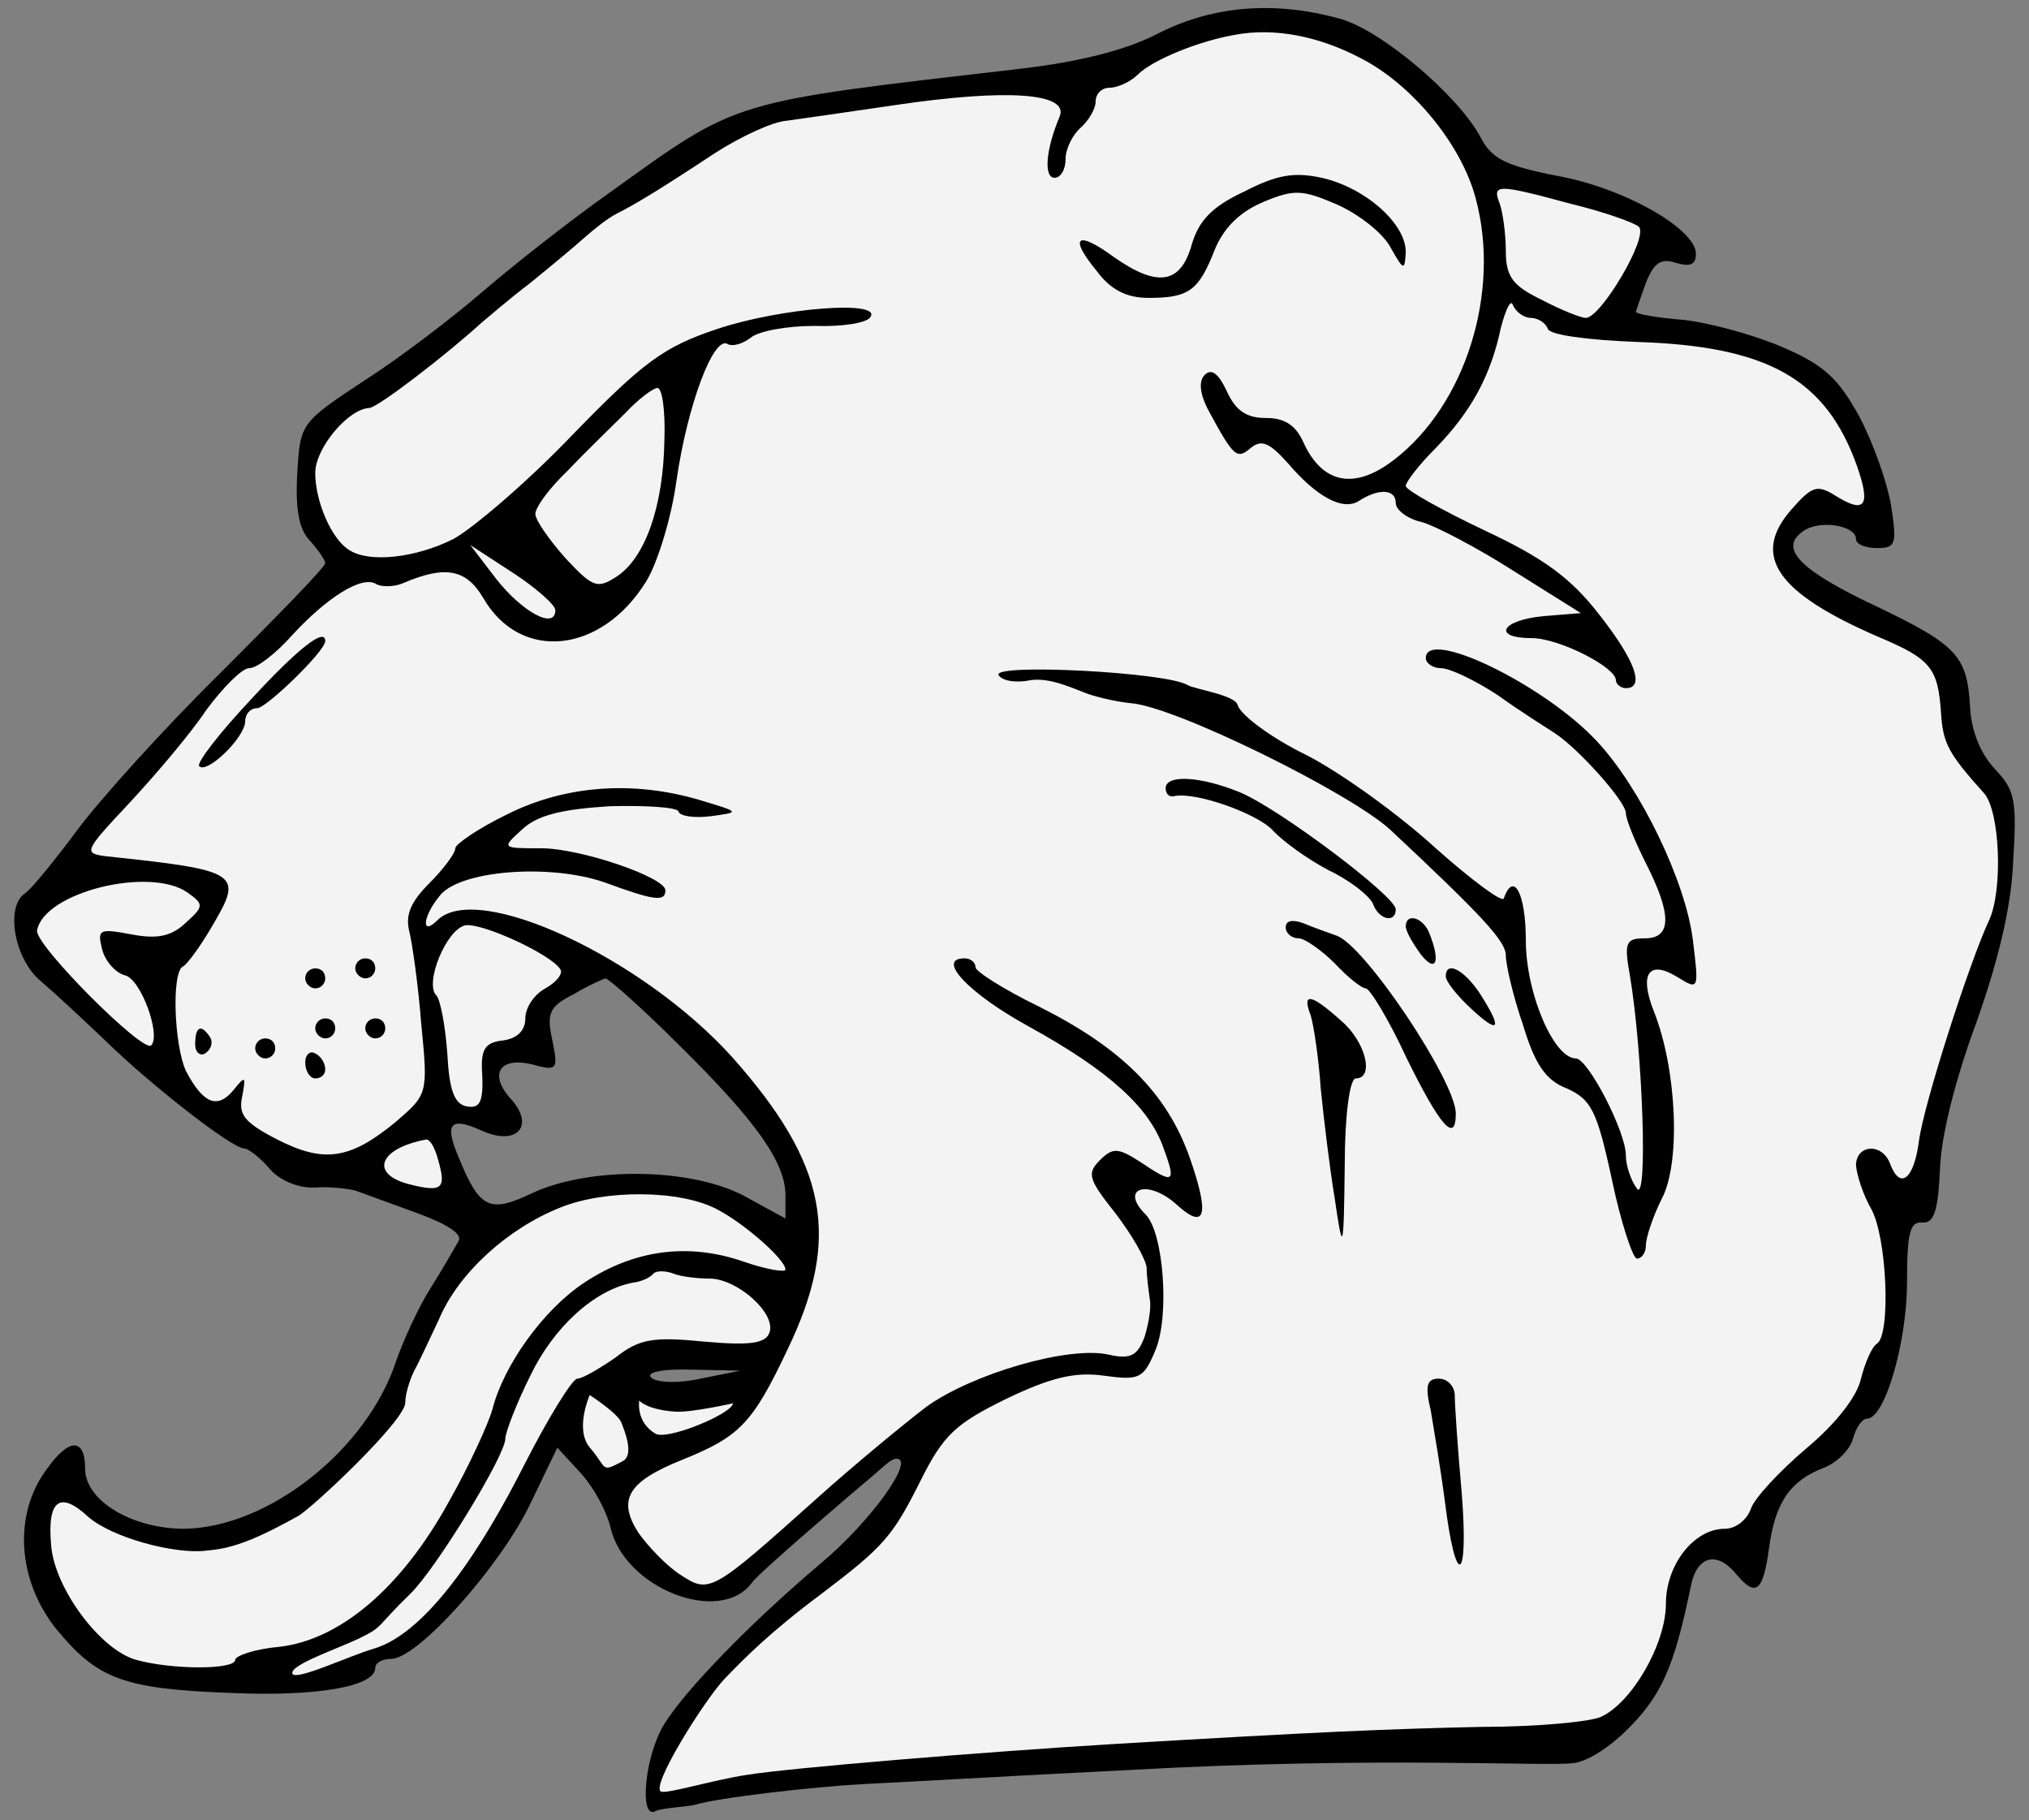
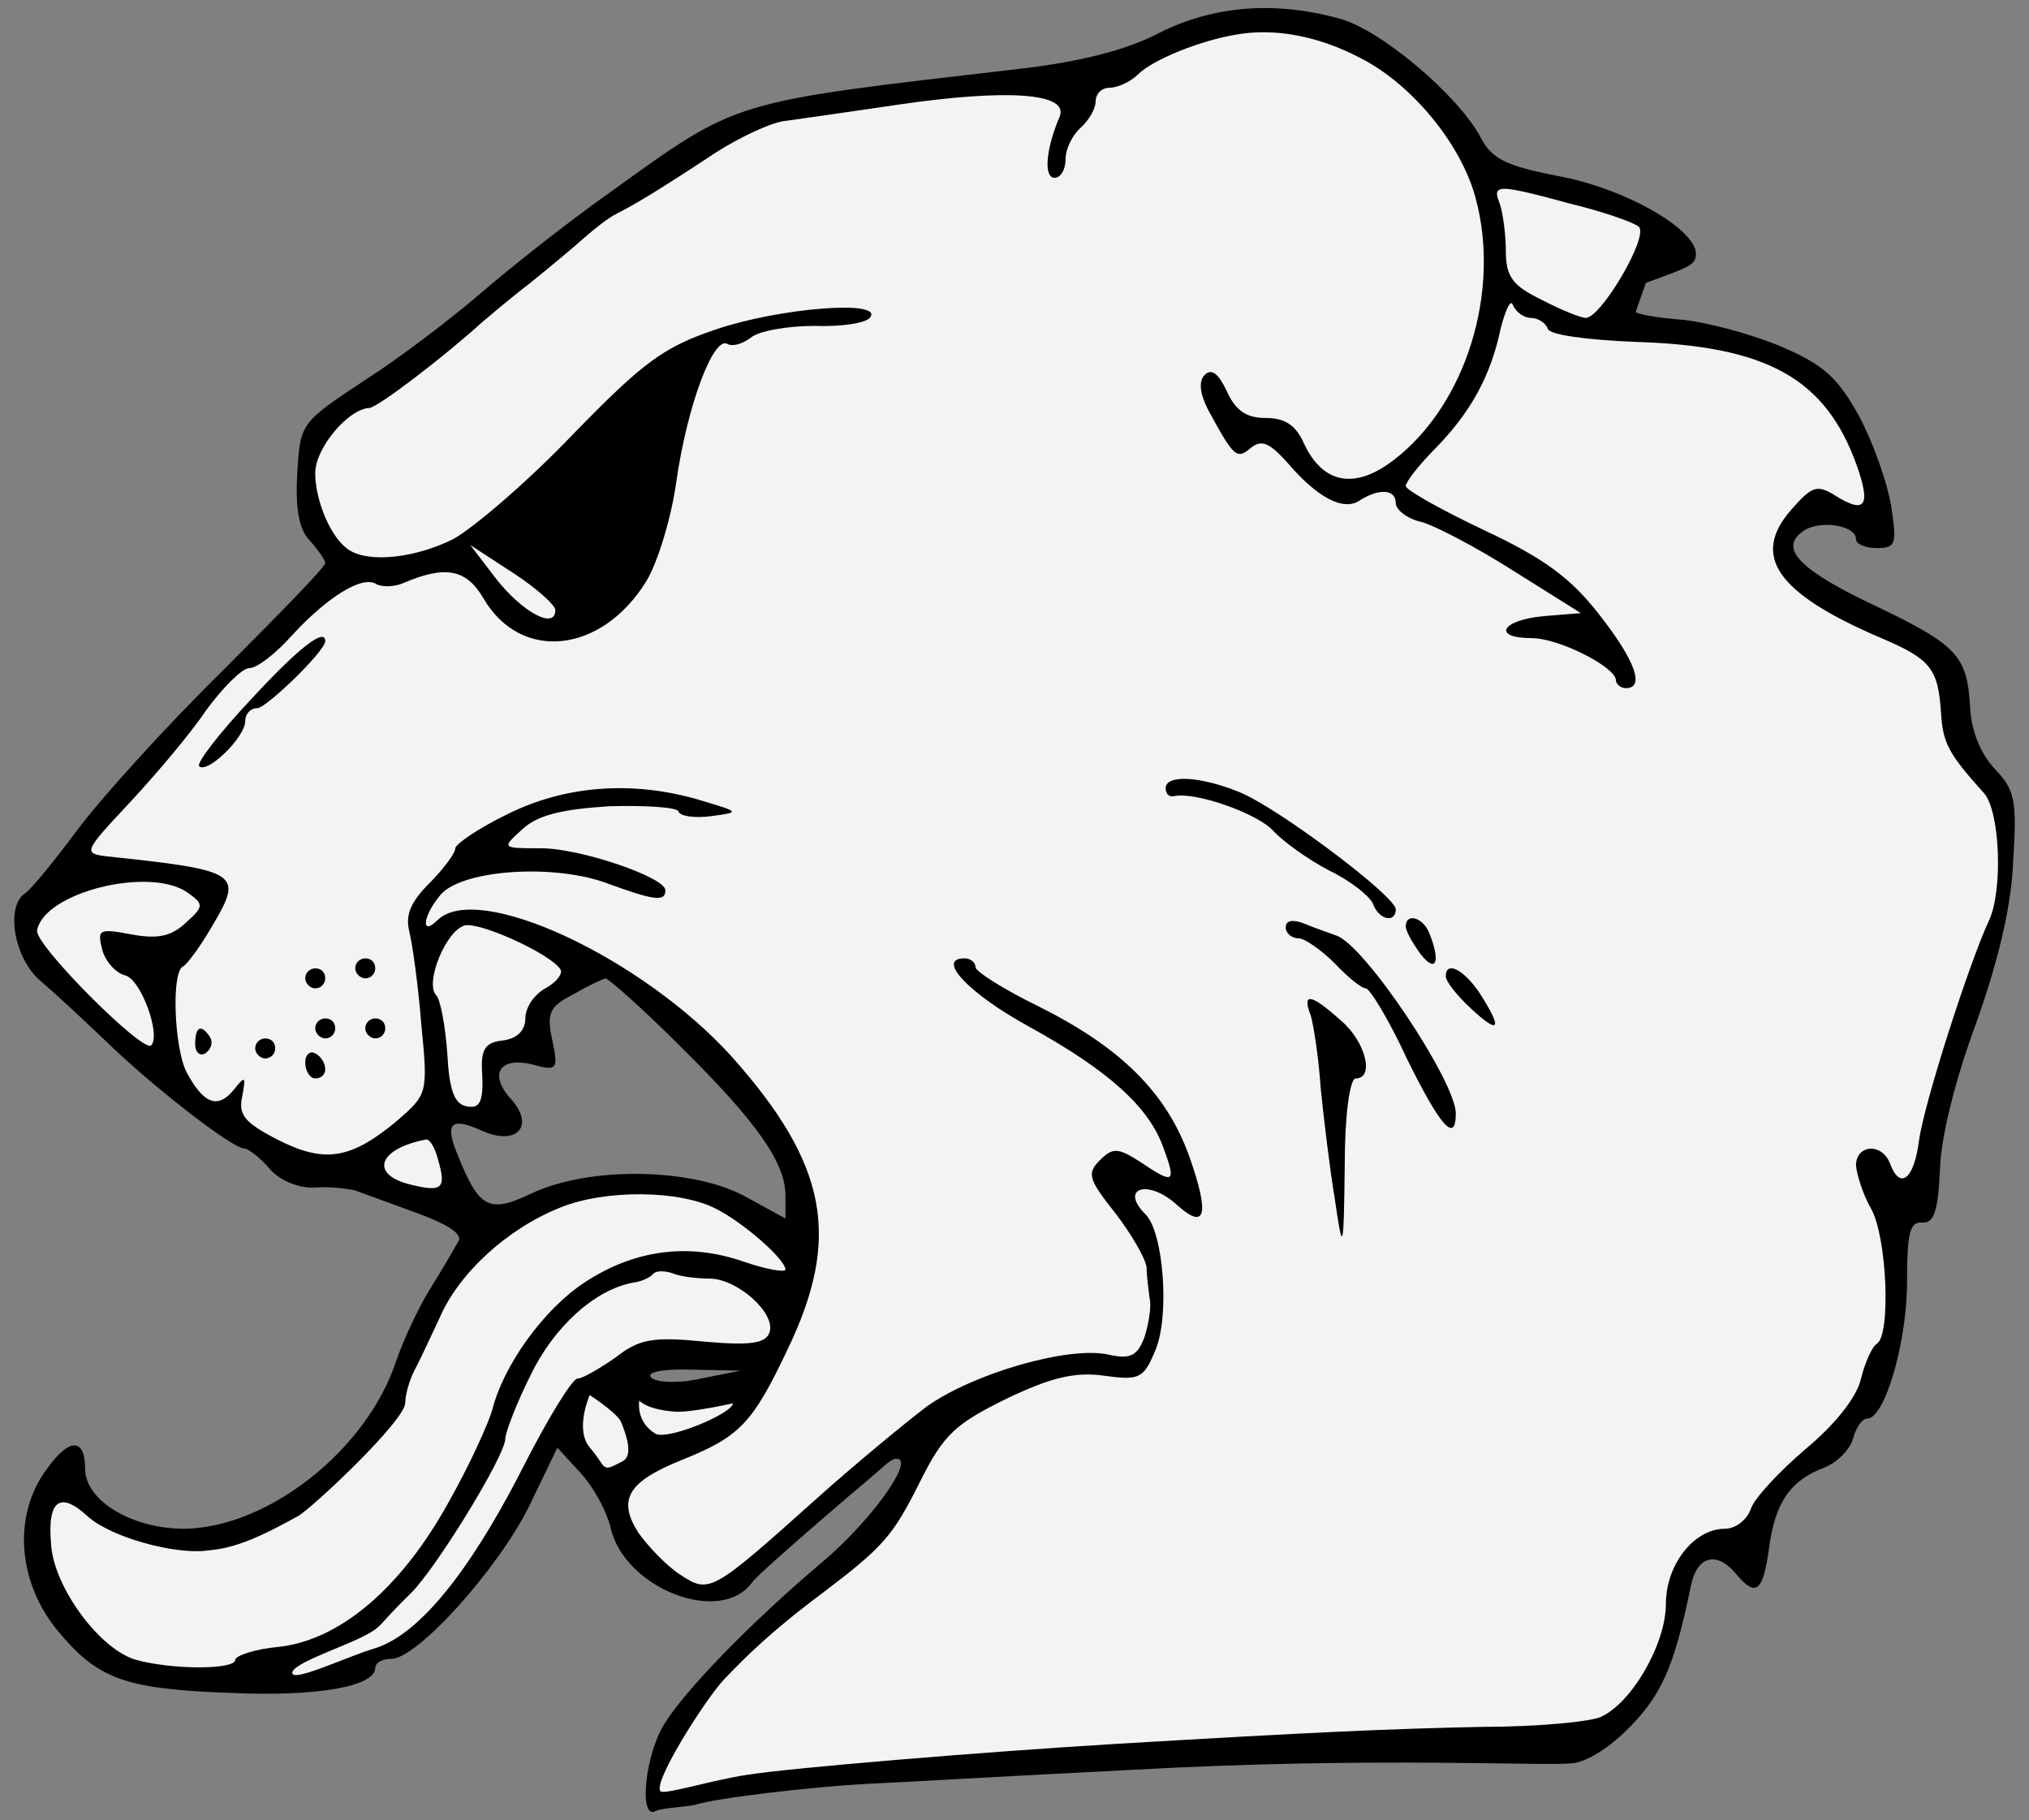
<svg xmlns="http://www.w3.org/2000/svg" version="1.1" viewBox="40.5 92.25 283.5 254.25" width="283.5" height="254.25">
  <rect x="40.5" y="92.25" width="283.5" height="254.25" fill="#808080" stroke="none" />
  <defs>
    <clipPath id="artboard_clip_path">
      <path d="M 40.5 92.25 L 324 92.25 L 324 346.5 L 223.685 346.5 L 40.5 346.5 Z" />
    </clipPath>
  </defs>
  <g id="Lion_s_Head_Couped" stroke="none" stroke-opacity="1" stroke-dasharray="none" fill="none" fill-opacity="1">
    <title>Lion's Head Couped</title>
    <g id="Lion_s_Head_Couped_Layer_2" clip-path="url(#artboard_clip_path)">
      <title>Layer 2</title>
      <g id="Group_3">
        <g id="Graphic_31">
-           <path d="M 202.531 96.818 C 198.057 99.194 191.487 100.872 183.1 101.85 C 142.14 106.603 143.958 106.044 125.645 119.184 C 119.913 123.238 111.945 129.529 107.891 133.024 C 103.837 136.519 96.568 142.11 91.535 145.326 C 82.449 151.337 82.449 151.337 82.029 158.466 C 81.75 163.499 82.309 166.295 83.847 167.832 C 84.965 169.09 85.944 170.488 85.944 170.908 C 85.944 171.467 79.373 178.177 71.545 186.005 C 63.577 193.834 54.49 203.899 51.275 208.232 C 48.06 212.566 44.844 216.48 44.006 217.039 C 41.21 218.857 42.468 226.266 46.242 229.341 C 48.199 231.019 52.253 234.793 55.189 237.589 C 61.62 243.88 72.943 252.686 74.62 252.686 C 75.179 252.686 76.857 253.945 78.255 255.622 C 79.793 257.3 82.449 258.278 84.546 258.138 C 86.503 257.999 89.019 258.278 90.137 258.558 C 91.256 258.977 95.17 260.375 98.944 261.773 C 103.138 263.311 105.235 264.709 104.536 265.687 C 103.977 266.666 102.299 269.601 100.622 272.257 C 98.944 274.914 96.847 279.527 95.869 282.323 C 91.815 294.764 77.975 305.668 66.233 305.808 C 58.964 305.808 52.393 301.894 52.393 297.42 C 52.393 293.087 50.157 293.087 47.081 297.42 C 42.328 303.711 42.887 312.937 48.339 319.787 C 54.071 326.777 57.705 328.175 72.523 328.734 C 84.546 329.293 92.933 327.895 92.933 325.239 C 92.933 324.54 93.912 323.981 95.17 323.981 C 98.804 323.981 110.128 311.399 114.461 302.593 L 118.375 294.485 L 121.591 297.979 C 123.408 299.936 125.225 303.291 125.784 305.528 C 127.602 314.056 141.124 319.446 145.597 313.295 C 146.576 311.897 160.811 299.768 162.142 298.674 C 163.74 297.36 164.926 296.022 165.765 296.022 C 168.421 296.022 162.27 304.689 155.281 310.561 C 145.355 318.948 136.269 328.314 133.333 333.067 C 130.537 337.541 129.754 346.628 132.131 345.23 C 132.969 344.811 136.269 344.67 137.527 344.391 C 140.603 343.412 153.743 341.874 161.432 341.455 C 164.926 341.315 181.562 340.337 198.477 339.498 C 233.285 337.541 257.258 339.1 260.545 338.519 C 261.807 338.335 264.459 337.121 267.534 334.186 C 272.567 329.293 274.384 325.379 276.761 313.776 C 277.599 309.582 280.395 308.883 283.051 312.098 C 285.847 315.453 286.826 314.615 287.665 308.604 C 288.503 302.173 290.6 299.098 295.353 297.28 C 297.17 296.581 298.988 294.764 299.407 293.226 C 299.827 291.689 300.665 290.431 301.364 290.431 C 303.881 290.431 306.956 279.666 306.956 271.419 C 306.956 264.429 307.375 262.891 309.053 263.031 C 310.73 263.171 311.29 261.493 311.569 255.482 C 311.709 250.869 313.806 242.761 316.602 235.212 C 319.537 226.965 321.494 219.276 321.774 212.846 C 322.333 204.039 322.054 202.641 319.258 199.705 C 317.161 197.468 315.903 194.253 315.763 190.898 C 315.344 183.908 313.946 182.371 302.902 177.059 C 292.138 172.026 289.062 168.951 292.278 166.574 C 294.514 164.757 299.827 165.596 299.827 167.553 C 299.827 168.252 301.085 168.811 302.762 168.811 C 305.418 168.811 305.558 168.252 304.719 162.8 C 304.16 159.584 302.203 153.993 300.246 150.358 C 297.31 145.046 295.353 143.229 289.482 140.712 C 285.568 139.035 279.417 137.357 275.782 136.938 C 272.008 136.658 269.072 136.099 269.072 135.82 C 269.072 135.68 269.771 133.723 270.47 131.766 C 271.588 128.97 272.567 128.271 274.664 128.97 C 276.621 129.529 277.46 129.249 277.46 127.712 C 277.46 124.217 267.395 118.485 258.028 116.808 C 250.899 115.41 248.942 114.431 247.404 111.496 C 244.329 105.624 233.425 96.398 227.693 94.86 C 218.607 92.344 210.08 93.043 202.531 96.818 Z M 135.43 238.288 C 146.194 248.912 150.248 254.644 150.248 259.257 L 150.248 262.472 L 144.377 259.257 C 136.828 255.343 122.709 255.203 114.741 258.977 C 108.87 261.773 107.472 261.074 104.536 253.805 C 102.579 249.192 103.418 248.213 107.751 250.17 C 112.644 252.407 115.3 249.611 111.945 245.837 C 108.73 242.342 110.267 239.826 114.881 240.944 C 118.375 241.922 118.515 241.643 117.677 237.589 C 116.838 233.814 117.257 232.836 120.612 231.158 C 122.709 229.9 124.666 229.062 125.086 228.922 C 125.505 228.922 130.258 233.115 135.43 238.288 Z M 138.366 284.839 C 135.29 285.538 132.215 285.398 131.516 284.699 C 130.677 284 132.914 283.441 137.108 283.581 L 143.958 283.721 L 138.366 284.839 Z" fill="black" />
+           <path d="M 202.531 96.818 C 198.057 99.194 191.487 100.872 183.1 101.85 C 142.14 106.603 143.958 106.044 125.645 119.184 C 119.913 123.238 111.945 129.529 107.891 133.024 C 103.837 136.519 96.568 142.11 91.535 145.326 C 82.449 151.337 82.449 151.337 82.029 158.466 C 81.75 163.499 82.309 166.295 83.847 167.832 C 84.965 169.09 85.944 170.488 85.944 170.908 C 85.944 171.467 79.373 178.177 71.545 186.005 C 63.577 193.834 54.49 203.899 51.275 208.232 C 48.06 212.566 44.844 216.48 44.006 217.039 C 41.21 218.857 42.468 226.266 46.242 229.341 C 48.199 231.019 52.253 234.793 55.189 237.589 C 61.62 243.88 72.943 252.686 74.62 252.686 C 75.179 252.686 76.857 253.945 78.255 255.622 C 79.793 257.3 82.449 258.278 84.546 258.138 C 86.503 257.999 89.019 258.278 90.137 258.558 C 91.256 258.977 95.17 260.375 98.944 261.773 C 103.138 263.311 105.235 264.709 104.536 265.687 C 103.977 266.666 102.299 269.601 100.622 272.257 C 98.944 274.914 96.847 279.527 95.869 282.323 C 91.815 294.764 77.975 305.668 66.233 305.808 C 58.964 305.808 52.393 301.894 52.393 297.42 C 52.393 293.087 50.157 293.087 47.081 297.42 C 42.328 303.711 42.887 312.937 48.339 319.787 C 54.071 326.777 57.705 328.175 72.523 328.734 C 84.546 329.293 92.933 327.895 92.933 325.239 C 92.933 324.54 93.912 323.981 95.17 323.981 C 98.804 323.981 110.128 311.399 114.461 302.593 L 118.375 294.485 L 121.591 297.979 C 123.408 299.936 125.225 303.291 125.784 305.528 C 127.602 314.056 141.124 319.446 145.597 313.295 C 146.576 311.897 160.811 299.768 162.142 298.674 C 163.74 297.36 164.926 296.022 165.765 296.022 C 168.421 296.022 162.27 304.689 155.281 310.561 C 145.355 318.948 136.269 328.314 133.333 333.067 C 130.537 337.541 129.754 346.628 132.131 345.23 C 132.969 344.811 136.269 344.67 137.527 344.391 C 140.603 343.412 153.743 341.874 161.432 341.455 C 164.926 341.315 181.562 340.337 198.477 339.498 C 233.285 337.541 257.258 339.1 260.545 338.519 C 261.807 338.335 264.459 337.121 267.534 334.186 C 272.567 329.293 274.384 325.379 276.761 313.776 C 277.599 309.582 280.395 308.883 283.051 312.098 C 285.847 315.453 286.826 314.615 287.665 308.604 C 288.503 302.173 290.6 299.098 295.353 297.28 C 297.17 296.581 298.988 294.764 299.407 293.226 C 299.827 291.689 300.665 290.431 301.364 290.431 C 303.881 290.431 306.956 279.666 306.956 271.419 C 306.956 264.429 307.375 262.891 309.053 263.031 C 310.73 263.171 311.29 261.493 311.569 255.482 C 311.709 250.869 313.806 242.761 316.602 235.212 C 319.537 226.965 321.494 219.276 321.774 212.846 C 322.333 204.039 322.054 202.641 319.258 199.705 C 317.161 197.468 315.903 194.253 315.763 190.898 C 315.344 183.908 313.946 182.371 302.902 177.059 C 292.138 172.026 289.062 168.951 292.278 166.574 C 294.514 164.757 299.827 165.596 299.827 167.553 C 299.827 168.252 301.085 168.811 302.762 168.811 C 305.418 168.811 305.558 168.252 304.719 162.8 C 304.16 159.584 302.203 153.993 300.246 150.358 C 297.31 145.046 295.353 143.229 289.482 140.712 C 285.568 139.035 279.417 137.357 275.782 136.938 C 272.008 136.658 269.072 136.099 269.072 135.82 C 269.072 135.68 269.771 133.723 270.47 131.766 C 276.621 129.529 277.46 129.249 277.46 127.712 C 277.46 124.217 267.395 118.485 258.028 116.808 C 250.899 115.41 248.942 114.431 247.404 111.496 C 244.329 105.624 233.425 96.398 227.693 94.86 C 218.607 92.344 210.08 93.043 202.531 96.818 Z M 135.43 238.288 C 146.194 248.912 150.248 254.644 150.248 259.257 L 150.248 262.472 L 144.377 259.257 C 136.828 255.343 122.709 255.203 114.741 258.977 C 108.87 261.773 107.472 261.074 104.536 253.805 C 102.579 249.192 103.418 248.213 107.751 250.17 C 112.644 252.407 115.3 249.611 111.945 245.837 C 108.73 242.342 110.267 239.826 114.881 240.944 C 118.375 241.922 118.515 241.643 117.677 237.589 C 116.838 233.814 117.257 232.836 120.612 231.158 C 122.709 229.9 124.666 229.062 125.086 228.922 C 125.505 228.922 130.258 233.115 135.43 238.288 Z M 138.366 284.839 C 135.29 285.538 132.215 285.398 131.516 284.699 C 130.677 284 132.914 283.441 137.108 283.581 L 143.958 283.721 L 138.366 284.839 Z" fill="black" />
        </g>
        <g id="Graphic_30">
          <path d="M 230.489 100.312 C 237.759 103.947 244.748 112.474 246.705 120.023 C 250.2 133.024 245.307 148.82 235.242 156.509 C 229.79 160.703 225.317 159.864 222.661 154.133 C 221.543 151.616 220.005 150.638 217.349 150.638 C 214.693 150.638 213.155 149.659 211.897 146.863 C 210.779 144.487 209.8 143.648 208.821 144.627 C 207.983 145.465 208.122 147.143 209.241 149.38 C 212.875 156.09 213.295 156.509 215.252 154.832 C 216.79 153.573 217.908 154.133 220.424 156.928 C 224.478 161.681 228.113 163.638 230.35 162.241 C 233.145 160.423 235.522 160.563 235.522 162.52 C 235.522 163.499 237.199 164.757 239.156 165.176 C 241.114 165.735 246.985 168.811 252.017 172.026 L 261.384 177.897 L 256.211 178.317 C 250.2 178.876 248.942 181.392 254.534 181.392 C 258.308 181.392 266.276 185.446 266.276 187.263 C 266.276 187.823 266.975 188.382 267.674 188.382 C 270.33 188.382 269.072 184.607 263.9 178.037 C 259.986 173.005 256.211 170.209 247.824 166.295 C 241.952 163.499 236.92 160.703 236.92 160.144 C 236.92 159.584 238.737 157.208 241.114 154.832 C 246.006 149.799 248.802 144.766 250.2 138.056 C 250.899 135.4 251.598 134.002 251.878 134.841 C 252.297 135.82 253.415 136.658 254.394 136.658 C 255.372 136.658 256.491 137.357 256.77 138.196 C 257.05 139.035 262.222 139.734 269.072 140.013 C 287.525 140.573 295.633 145.186 299.966 157.348 C 301.923 162.94 301.085 164.058 297.031 161.542 C 294.375 159.864 293.676 160.144 290.74 163.499 C 285.148 169.929 288.783 175.101 303.042 181.252 C 310.311 184.328 311.29 185.586 311.709 191.877 C 311.988 196.07 312.687 197.468 317.72 203.06 C 319.957 205.576 320.376 216.62 318.419 220.814 C 315.623 226.825 309.332 246.396 308.633 251.568 C 307.935 257.02 305.977 258.558 304.579 254.783 C 303.461 251.848 299.827 252.127 299.827 255.063 C 299.966 256.461 300.805 259.117 301.923 261.074 C 304.16 264.988 304.719 278.688 302.762 279.946 C 302.063 280.365 301.085 282.602 300.526 284.839 C 299.966 287.355 297.031 291.13 292.837 294.624 C 289.062 297.84 285.568 301.614 285.148 303.012 C 284.589 304.55 283.051 305.808 281.514 305.808 C 277.18 305.808 273.266 310.84 273.266 316.292 C 273.266 321.884 268.513 330.132 264.179 332.089 C 262.642 332.788 255.093 333.487 247.404 333.487 C 234.543 333.766 224.618 334.186 196.38 335.863 C 177.787 336.982 150.807 339.218 144.796 340.197 C 140.183 340.896 133.879 342.817 132.9 342.537 C 131.223 341.978 139.01 329.624 141.75 326.762 C 144.489 323.9 148.151 320.206 155.281 314.894 C 163.948 308.324 165.206 306.926 169.12 299.098 C 172.335 292.667 174.013 291.13 181.142 287.635 C 187.293 284.699 190.648 283.86 194.702 284.419 C 199.735 285.118 200.294 284.839 201.972 280.785 C 203.929 276.032 203.09 264.429 200.574 261.913 C 196.799 258.138 200.993 256.88 205.047 260.655 C 208.961 264.149 209.52 261.913 206.725 253.945 C 203.509 244.858 197.079 238.567 185.616 232.836 C 180.723 230.459 176.809 227.943 176.809 227.384 C 176.809 226.685 176.11 226.126 175.271 226.126 C 171.217 226.126 175.83 231.019 184.218 235.632 C 195.401 241.783 201.133 246.955 203.09 252.686 C 204.907 257.579 204.488 257.719 199.735 254.504 C 196.659 252.547 195.96 252.547 194.143 254.364 C 192.326 256.181 192.605 257.02 196.38 261.773 C 198.617 264.709 200.574 268.064 200.713 269.322 C 200.713 270.58 200.993 272.537 201.133 273.655 C 201.412 274.774 200.993 277.15 200.434 278.968 C 199.455 281.624 198.477 282.183 195.401 281.484 C 189.81 280.226 176.389 284.14 169.959 288.753 C 167.023 290.99 160.034 296.721 154.582 301.614 C 139.904 314.755 139.624 314.894 135.57 312.238 C 133.613 310.98 131.097 308.324 129.699 306.367 C 126.763 301.754 128.161 299.238 135.85 296.162 C 143.818 292.947 145.635 291.13 150.528 280.785 C 158.077 265.128 156.12 254.923 142.839 239.965 C 130.398 226.126 107.192 215.222 101.6 220.814 C 99.364 223.05 99.503 220.394 101.88 217.459 C 104.536 213.824 117.257 212.846 124.946 215.502 C 131.796 218.018 133.473 218.297 133.473 216.62 C 133.473 214.803 121.591 210.749 116.139 210.749 C 110.547 210.749 110.547 210.749 113.483 208.093 C 115.58 206.136 118.935 205.297 125.645 204.877 C 130.677 204.738 135.011 205.017 135.29 205.576 C 135.43 206.275 137.527 206.555 139.764 206.275 C 143.958 205.716 143.958 205.716 138.366 204.039 C 129 201.243 119.494 201.942 111.386 205.996 C 107.332 207.953 104.117 210.19 104.117 210.749 C 104.117 211.448 102.439 213.684 100.482 215.641 C 97.826 218.297 97.127 220.115 97.686 222.351 C 98.106 224.029 98.944 229.9 99.364 235.352 C 100.342 245.138 100.202 245.138 95.869 248.912 C 89.438 254.224 85.804 254.783 79.233 251.428 C 74.62 249.052 73.782 247.934 74.341 245.417 C 74.9 242.482 74.76 242.482 73.083 244.579 C 70.846 247.235 68.889 246.396 66.512 241.922 C 64.835 238.428 64.415 227.943 66.093 227.244 C 66.652 226.965 68.609 224.309 70.287 221.373 C 74.481 214.243 73.921 213.824 55.329 211.867 C 52.114 211.448 52.253 211.168 58.544 204.458 C 62.179 200.544 67.072 194.812 69.308 191.457 C 71.685 188.242 74.341 185.586 75.319 185.586 C 76.438 185.586 79.094 183.489 81.33 180.973 C 86.223 175.661 91.116 172.585 93.073 173.843 C 93.772 174.263 95.589 174.263 96.847 173.704 C 102.719 171.187 105.654 171.746 108.031 175.8 C 113.203 184.747 124.526 183.629 130.817 173.424 C 132.355 170.908 134.312 164.617 135.011 159.445 C 136.549 148.82 140.183 139.175 142.14 140.293 C 142.839 140.712 144.237 140.293 145.355 139.454 C 146.474 138.476 150.528 137.777 154.302 137.777 C 158.216 137.917 161.711 137.357 162.131 136.519 C 163.668 134.142 149.549 135.261 140.742 138.196 C 133.194 140.712 130.398 142.809 120.472 153.014 C 114.182 159.584 106.633 166.015 103.837 167.553 C 98.525 170.209 92.094 170.908 89.299 169.09 C 86.782 167.553 84.546 162.241 84.546 158.326 C 84.546 154.832 89.159 149.38 92.094 149.24 C 93.213 149.24 102.858 141.831 107.751 137.357 C 108.59 136.658 111.665 134.002 114.601 131.766 C 117.537 129.389 120.892 126.593 122.29 125.335 C 123.548 124.217 125.505 122.679 126.623 122.12 C 129.14 120.862 132.634 118.765 140.463 113.593 C 143.958 111.356 148.431 109.259 150.388 109.119 C 152.345 108.84 159.335 107.861 165.905 106.883 C 181.142 104.646 189.949 105.205 188.551 108.56 C 186.594 113.173 186.315 117.087 187.852 117.087 C 188.691 117.087 189.39 115.969 189.39 114.431 C 189.39 113.033 190.369 111.076 191.487 110.098 C 192.605 109.119 193.584 107.442 193.584 106.463 C 193.584 105.345 194.423 104.506 195.541 104.506 C 196.659 104.506 198.477 103.667 199.455 102.689 C 201.552 100.592 208.122 97.936 213.155 97.097 C 218.467 96.119 224.618 97.237 230.489 100.312 Z" fill="#f3f3f3" />
        </g>
        <g id="Graphic_29">
          <path d="M 259.986 120.722 C 264.599 121.84 268.932 123.378 269.491 123.937 C 270.889 125.335 264.179 136.658 262.082 136.658 C 261.384 136.658 258.588 135.54 255.932 134.142 C 251.878 132.185 250.899 130.927 250.899 127.292 C 250.899 124.916 250.48 121.98 250.06 120.722 C 248.942 117.926 249.641 117.926 259.986 120.722 Z" fill="#f3f3f3" />
        </g>
        <g id="Graphic_28">
-           <path d="M 133.333 153.713 C 133.194 162.94 130.677 170.069 126.763 172.725 C 123.967 174.542 123.408 174.403 119.494 170.209 C 117.257 167.692 115.3 164.897 115.3 164.058 C 115.3 163.079 117.397 160.283 119.913 157.907 C 122.29 155.391 125.924 151.896 127.881 149.939 C 129.699 147.982 131.796 146.444 132.355 146.444 C 133.054 146.444 133.473 149.799 133.333 153.713 Z" fill="#f3f3f3" />
-         </g>
+           </g>
        <g id="Graphic_27">
          <path d="M 118.096 177.478 C 118.096 180.274 113.483 177.758 109.848 173.144 L 106.213 168.391 L 112.225 172.306 C 115.44 174.403 118.096 176.779 118.096 177.478 Z" fill="#f3f3f3" />
        </g>
        <g id="Graphic_26">
          <path d="M 66.652 216.9 C 69.029 218.577 69.029 218.857 66.373 221.233 C 64.415 223.05 62.458 223.47 58.824 222.771 C 54.35 221.932 54.071 222.072 54.77 224.868 C 55.189 226.545 56.727 228.223 57.985 228.502 C 60.222 229.062 63.018 236.89 61.62 238.288 C 60.501 239.406 45.264 224.169 45.683 222.212 C 46.662 216.9 61.34 213.265 66.652 216.9 Z" fill="#f3f3f3" />
        </g>
        <g id="Graphic_25">
          <path d="M 118.795 227.664 C 119.214 228.223 118.236 229.481 116.698 230.32 C 115.16 231.158 113.902 232.976 113.902 234.513 C 113.902 236.191 112.784 237.309 110.827 237.589 C 108.171 237.868 107.611 238.847 107.891 242.621 C 108.031 246.256 107.472 247.095 105.794 246.815 C 103.977 246.536 103.278 244.579 102.998 239.406 C 102.719 235.492 102.02 231.857 101.461 231.298 C 99.783 229.621 102.858 222.072 105.515 221.513 C 107.751 221.093 117.537 225.567 118.795 227.664 Z" fill="#f3f3f3" />
        </g>
        <g id="Graphic_24">
          <path d="M 101.74 254.364 C 102.858 258.278 102.299 258.837 97.826 257.719 C 92.094 256.321 93.353 252.686 100.063 251.428 C 100.622 251.428 101.321 252.686 101.74 254.364 Z" fill="#f3f3f3" />
        </g>
        <g id="Graphic_23">
          <path d="M 140.742 261.214 C 144.517 263.171 150.248 268.204 150.248 269.601 C 150.248 270.021 147.592 269.601 144.377 268.483 C 136.688 265.827 129.14 266.806 122.15 271.419 C 116.418 275.193 110.827 283.022 109.289 289.172 C 108.73 291.13 106.074 297.001 103.138 302.173 C 96.568 314.056 88.04 321.325 79.513 322.303 C 76.158 322.583 73.362 323.561 73.362 324.121 C 73.362 325.519 64.555 325.519 59.523 324.121 C 54.49 322.723 48.06 314.056 47.64 308.044 C 47.081 301.754 48.898 300.496 52.813 304.13 C 56.168 307.066 64.839 309.357 69.168 308.883 C 70.612 308.725 72.063 308.627 74.76 307.625 C 77.457 306.623 80.224 305.088 82.111 304.06 C 83.998 303.033 97.127 290.71 97.127 288.194 C 97.127 287.076 97.686 285.118 98.385 283.721 C 99.084 282.462 100.622 279.107 101.88 276.451 C 104.536 270.161 111.386 263.87 118.795 260.934 C 124.946 258.418 135.57 258.418 140.742 261.214 Z" fill="#f3f3f3" />
        </g>
        <g id="Graphic_22">
          <path d="M 139.624 270.86 C 143.538 270.86 148.99 275.752 148.012 278.408 C 147.452 279.946 145.216 280.226 138.925 279.666 C 131.796 278.968 129.838 279.247 126.483 281.903 C 124.247 283.441 121.87 284.839 121.171 284.839 C 120.472 284.839 117.117 290.291 113.762 296.861 C 108.031 308.184 100.293 320.368 92.654 322.583 C 89.292 323.558 81.525 327.243 81.341 325.992 C 81.158 324.741 87.834 322.531 90.961 320.99 C 94.087 319.449 93.073 319.507 97.826 314.894 C 101.321 311.539 111.106 295.603 111.106 293.226 C 111.106 292.388 112.644 288.334 114.601 284.419 C 117.816 277.709 123.548 272.397 129 271.419 C 130.118 271.279 131.376 270.72 131.796 270.161 C 132.215 269.741 133.473 269.741 134.591 270.161 C 135.57 270.58 137.946 270.86 139.624 270.86 Z" fill="#f3f3f3" />
        </g>
        <g id="Graphic_21">
          <path d="M 127.322 290.99 C 127.881 292.388 129.088 295.53 127.513 296.365 C 124.363 298.035 125.411 297.38 122.896 294.441 C 120.775 291.911 122.896 287.131 122.896 287.131 C 122.896 287.131 126.903 289.732 127.322 290.99 Z" fill="#f3f3f3" />
        </g>
        <g id="Graphic_20">
          <path d="M 142.904 288.285 C 142.904 289.683 133.753 293.506 132.075 292.527 C 129.279 290.85 129.822 287.9 129.822 287.9 C 129.822 287.9 130.817 289.172 134.871 289.452 C 137.108 289.592 142.904 288.285 142.904 288.285 Z" fill="#f3f3f3" />
        </g>
        <g id="Graphic_19">
-           <path d="M 214.273 119.045 C 209.8 121.141 207.983 123.099 207.004 126.454 C 205.466 131.906 202.251 132.465 196.1 128.131 C 190.928 124.357 189.81 125.335 193.724 130.088 C 195.681 132.744 197.918 133.863 200.993 133.863 C 206.585 133.863 207.983 132.884 210.219 127.153 C 211.477 124.077 213.714 121.84 217.069 120.443 C 221.403 118.625 222.521 118.765 227.414 120.862 C 230.489 122.26 233.844 124.916 234.823 126.873 C 236.64 130.088 236.78 130.088 236.92 127.432 C 236.92 123.518 231.328 118.485 225.177 117.087 C 221.263 116.249 218.887 116.668 214.273 119.045 Z" fill="black" />
-         </g>
+           </g>
        <g id="Graphic_18">
          <path d="M 75.599 189.92 C 71.126 194.673 67.91 198.866 68.33 199.286 C 69.448 200.404 74.76 195.232 74.76 192.995 C 74.76 192.016 75.459 191.178 76.438 191.178 C 77.696 191.178 85.944 183.209 85.944 181.812 C 85.944 179.854 82.169 182.79 75.599 189.92 Z" fill="black" />
        </g>
        <g id="Graphic_17">
-           <path d="M 239.716 184.188 C 239.716 184.887 240.694 185.586 241.813 185.586 C 243.071 185.586 246.565 187.263 249.781 189.36 C 252.856 191.597 256.491 193.834 257.749 194.673 C 260.964 196.769 267.674 204.178 267.674 205.856 C 267.674 206.695 268.932 209.77 270.47 212.846 C 274.105 219.975 274.105 223.33 270.33 223.33 C 267.674 223.33 267.395 223.889 268.233 228.502 C 270.051 239.266 270.75 260.515 269.212 258.278 C 268.373 257.16 267.674 255.063 267.674 253.665 C 267.674 250.31 262.362 240.105 260.685 240.105 C 257.609 240.105 253.695 231.019 253.695 223.61 C 253.695 217.179 252.017 213.824 250.619 217.738 C 250.48 218.437 246.146 215.222 241.114 210.749 C 236.081 206.136 227.973 200.264 223.08 197.748 C 218.188 195.371 213.854 192.156 213.435 190.758 C 213.155 189.36 207.423 188.522 206.445 187.962 C 203.649 186.145 179.046 184.887 180.024 186.565 C 180.583 187.403 182.54 187.683 184.497 187.263 C 187.293 186.844 190.648 188.522 192.605 189.221 C 194.283 189.78 196.939 190.339 198.477 190.479 C 204.628 190.898 228.952 202.92 234.683 208.093 C 247.684 220.255 250.899 223.749 250.899 225.707 C 250.899 226.965 251.878 231.298 253.276 235.352 C 254.953 240.944 256.491 243.181 259.426 244.299 C 262.781 245.837 263.62 247.235 265.717 257.02 C 266.975 263.031 268.653 268.064 269.212 268.064 C 269.911 268.064 270.47 267.225 270.47 266.246 C 270.47 265.128 271.449 262.192 272.707 259.676 C 275.363 254.644 274.804 241.643 271.588 233.535 C 269.491 228.223 270.889 226.266 274.943 228.782 C 277.879 230.599 277.879 230.459 277.04 223.61 C 276.062 215.502 269.771 202.361 263.62 195.791 C 256.351 187.962 239.716 179.854 239.716 184.188 Z" fill="black" />
-         </g>
+           </g>
        <g id="Graphic_16">
          <path d="M 203.369 202.361 C 203.369 203.06 203.789 203.619 204.488 203.479 C 207.423 202.78 216.091 205.856 218.327 208.232 C 219.725 209.77 223.22 212.286 226.156 213.824 C 229.091 215.222 231.747 217.319 232.307 218.437 C 233.145 220.814 235.522 221.233 235.522 219.276 C 235.522 217.459 219.166 205.157 213.714 202.92 C 208.262 200.684 203.369 200.404 203.369 202.361 Z" fill="black" />
        </g>
        <g id="Graphic_15">
          <path d="M 220.145 221.792 C 220.145 222.631 220.983 223.33 221.962 223.33 C 222.801 223.33 225.177 225.008 226.994 226.825 C 228.812 228.782 230.769 230.32 231.328 230.32 C 231.887 230.32 234.543 234.653 237.06 240.105 C 241.673 249.471 243.909 252.127 243.909 247.794 C 243.909 243.32 231.048 224.029 227.134 222.911 C 226.016 222.491 223.919 221.792 222.661 221.233 C 221.123 220.674 220.145 220.814 220.145 221.792 Z" fill="black" />
        </g>
        <g id="Graphic_14">
          <path d="M 236.92 221.653 C 236.92 222.351 237.898 224.029 239.017 225.567 C 241.114 228.223 241.813 226.685 240.275 222.771 C 239.436 220.394 236.92 219.695 236.92 221.653 Z" fill="black" />
        </g>
        <g id="Graphic_13">
          <path d="M 90.137 227.524 C 90.137 228.223 90.836 228.922 91.535 228.922 C 92.374 228.922 92.933 228.223 92.933 227.524 C 92.933 226.685 92.374 226.126 91.535 226.126 C 90.836 226.126 90.137 226.685 90.137 227.524 Z" fill="black" />
        </g>
        <g id="Graphic_12">
          <path d="M 83.148 228.922 C 83.148 229.621 83.847 230.32 84.546 230.32 C 85.384 230.32 85.944 229.621 85.944 228.922 C 85.944 228.083 85.384 227.524 84.546 227.524 C 83.847 227.524 83.148 228.083 83.148 228.922 Z" fill="black" />
        </g>
        <g id="Graphic_11">
          <path d="M 242.511 228.642 C 242.511 229.341 244.049 231.298 246.006 233.115 C 250.06 236.89 250.48 236.051 247.264 231.019 C 245.028 227.664 242.511 226.405 242.511 228.642 Z" fill="black" />
        </g>
        <g id="Graphic_10">
          <path d="M 223.639 234.094 C 224.059 235.492 224.758 240.105 225.037 244.299 C 225.457 248.493 226.296 255.482 226.994 259.676 C 228.113 267.365 228.253 267.365 228.392 255.063 C 228.392 248.073 229.091 242.901 229.93 242.901 C 232.586 242.901 231.328 237.729 227.833 234.793 C 223.639 231.019 222.381 230.879 223.639 234.094 Z" fill="black" />
        </g>
        <g id="Graphic_9">
          <path d="M 84.546 235.911 C 84.546 236.61 85.245 237.309 85.944 237.309 C 86.782 237.309 87.341 236.61 87.341 235.911 C 87.341 235.073 86.782 234.513 85.944 234.513 C 85.245 234.513 84.546 235.073 84.546 235.911 Z" fill="black" />
        </g>
        <g id="Graphic_8">
          <path d="M 91.535 235.911 C 91.535 236.61 92.234 237.309 92.933 237.309 C 93.772 237.309 94.331 236.61 94.331 235.911 C 94.331 235.073 93.772 234.513 92.933 234.513 C 92.234 234.513 91.535 235.073 91.535 235.911 Z" fill="black" />
        </g>
        <g id="Graphic_7">
          <path d="M 67.77 238.148 C 67.77 239.266 68.469 239.826 69.168 239.406 C 70.007 238.847 70.287 237.868 69.867 237.169 C 68.609 235.212 67.77 235.632 67.77 238.148 Z" fill="black" />
        </g>
        <g id="Graphic_6">
          <path d="M 76.158 238.707 C 76.158 239.406 76.857 240.105 77.556 240.105 C 78.395 240.105 78.954 239.406 78.954 238.707 C 78.954 237.868 78.395 237.309 77.556 237.309 C 76.857 237.309 76.158 237.868 76.158 238.707 Z" fill="black" />
        </g>
        <g id="Graphic_5">
          <path d="M 83.148 240.664 C 83.148 241.922 83.847 242.901 84.546 242.901 C 85.384 242.901 85.944 242.342 85.944 241.643 C 85.944 240.804 85.384 239.826 84.546 239.406 C 83.847 238.987 83.148 239.546 83.148 240.664 Z" fill="black" />
        </g>
        <g id="Graphic_4">
-           <path d="M 240.415 289.312 C 240.834 291.829 241.813 297.56 242.372 301.894 C 243.909 314.335 245.727 313.496 244.748 300.915 C 244.189 294.764 243.77 288.613 243.77 287.215 C 243.77 285.957 242.791 284.839 241.533 284.839 C 239.855 284.839 239.576 285.817 240.415 289.312 Z" fill="black" />
-         </g>
+           </g>
      </g>
    </g>
  </g>
</svg>